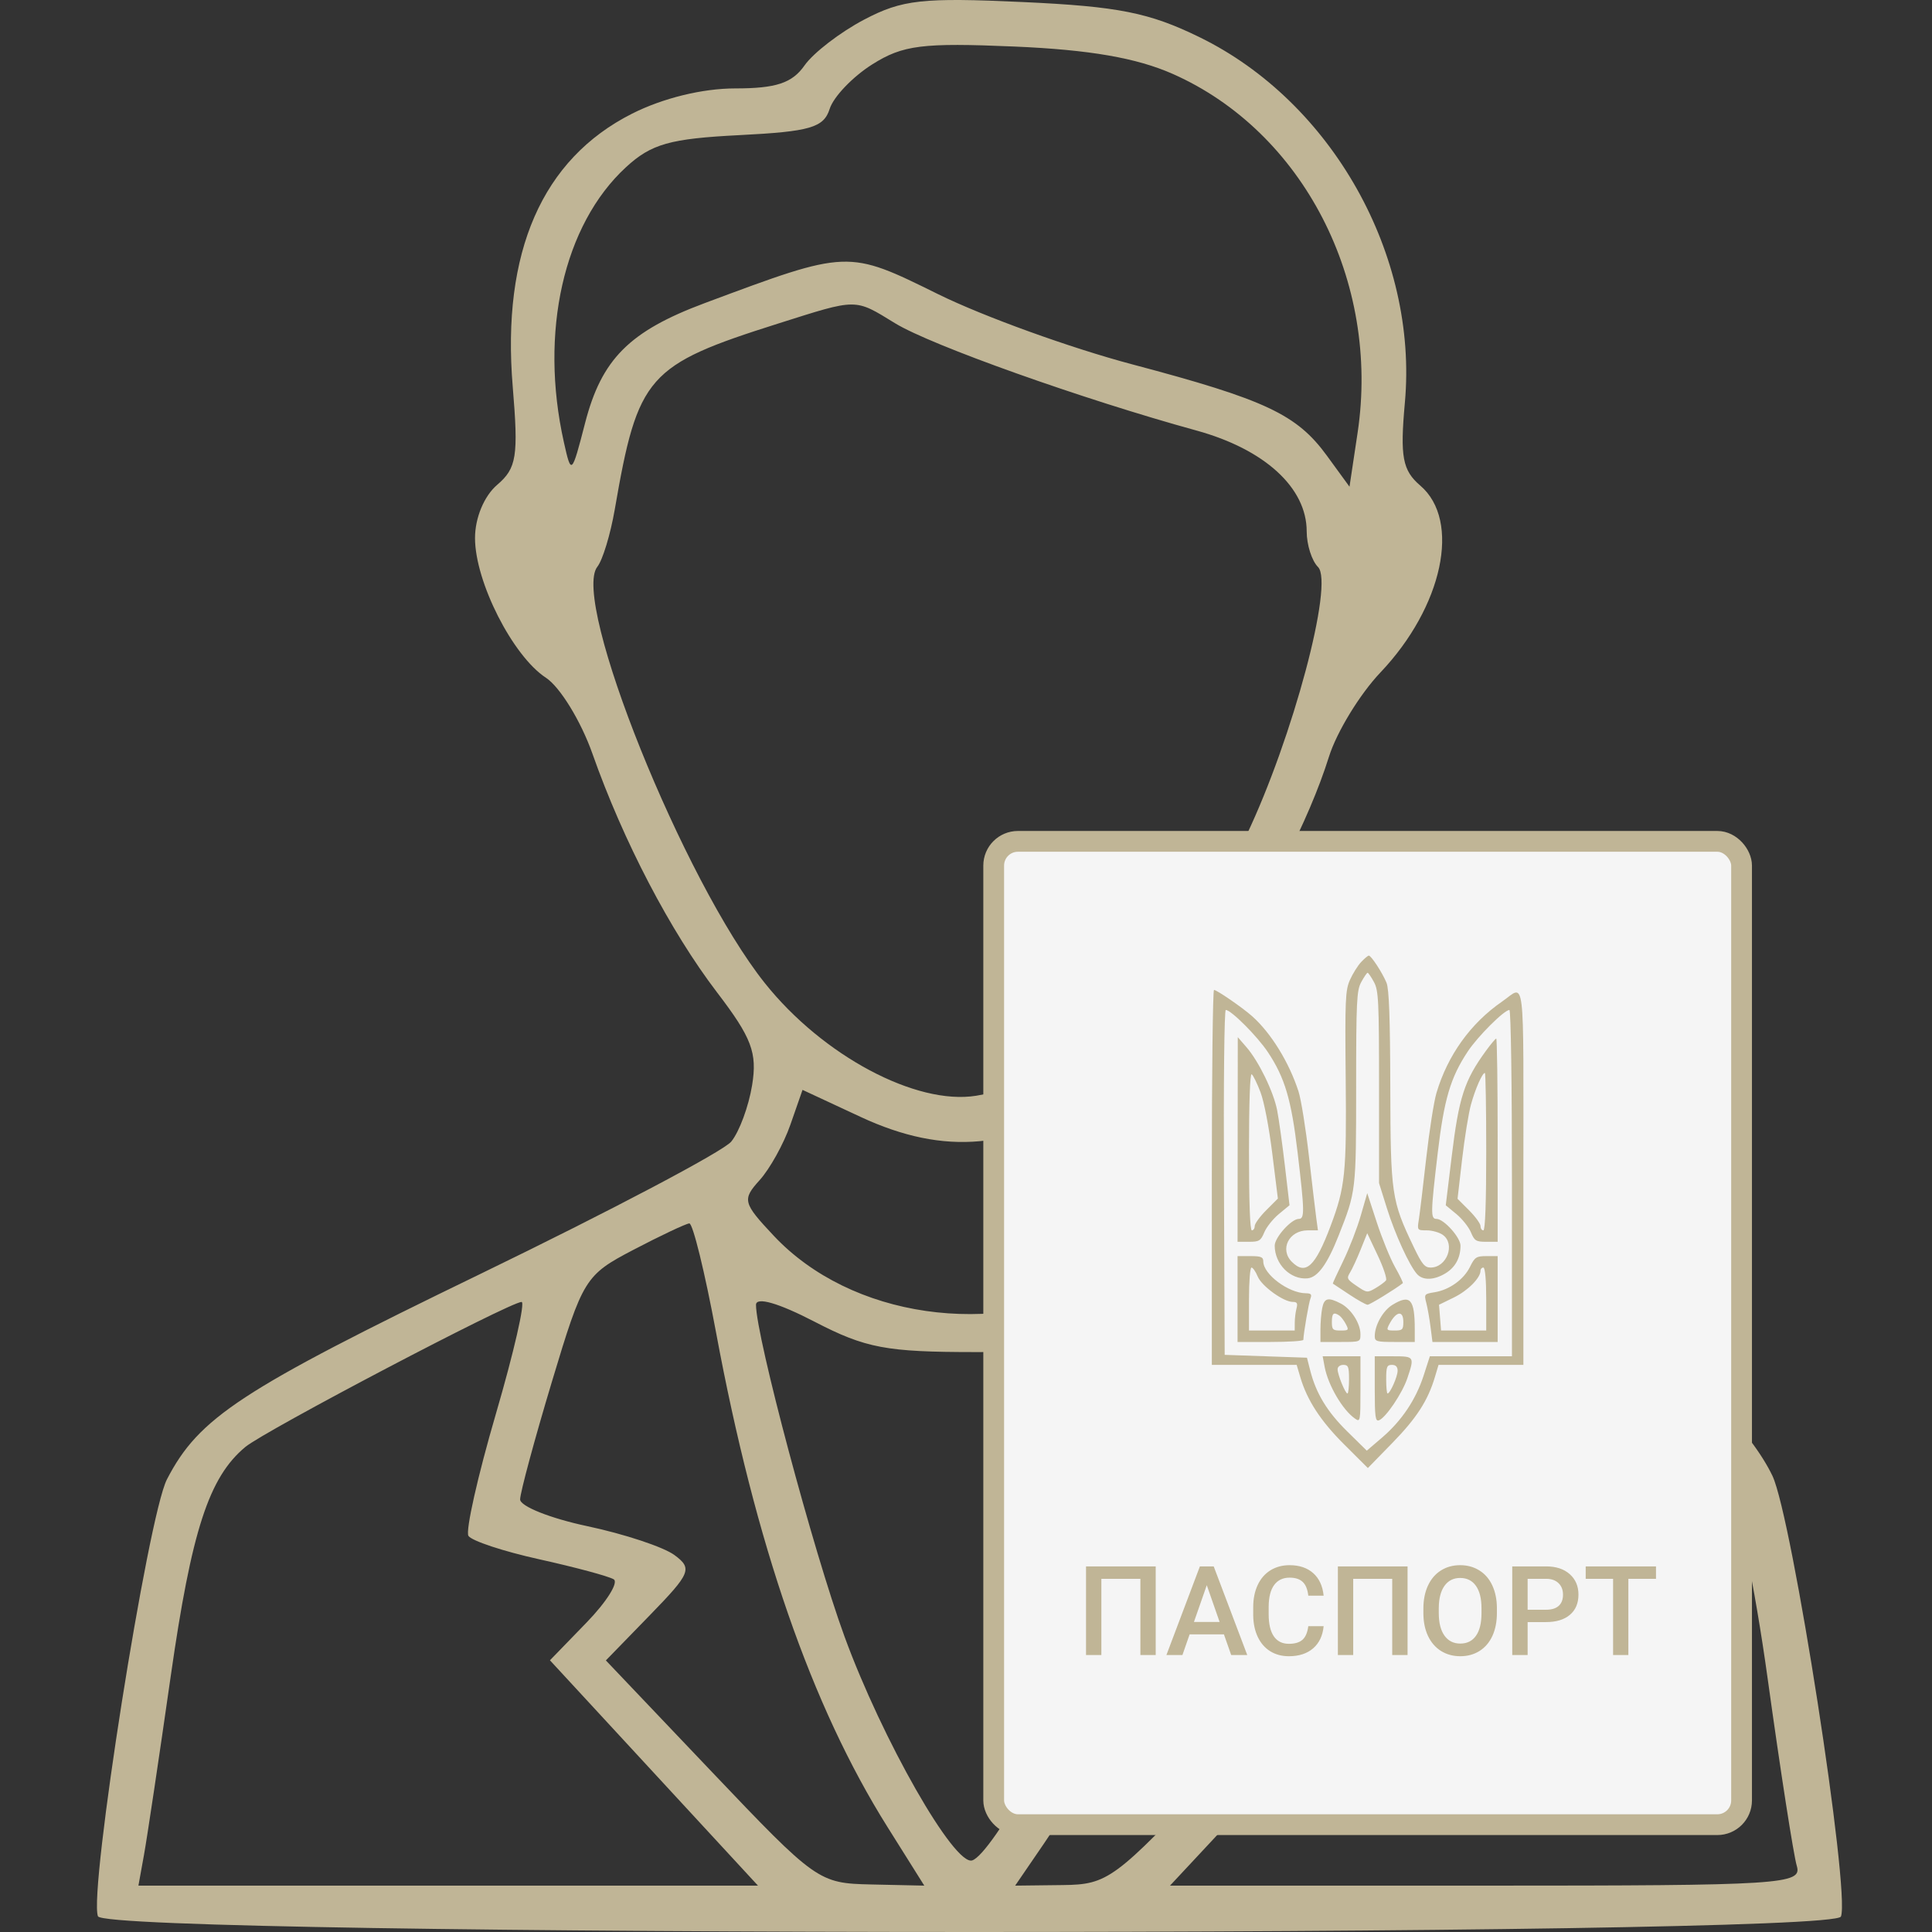
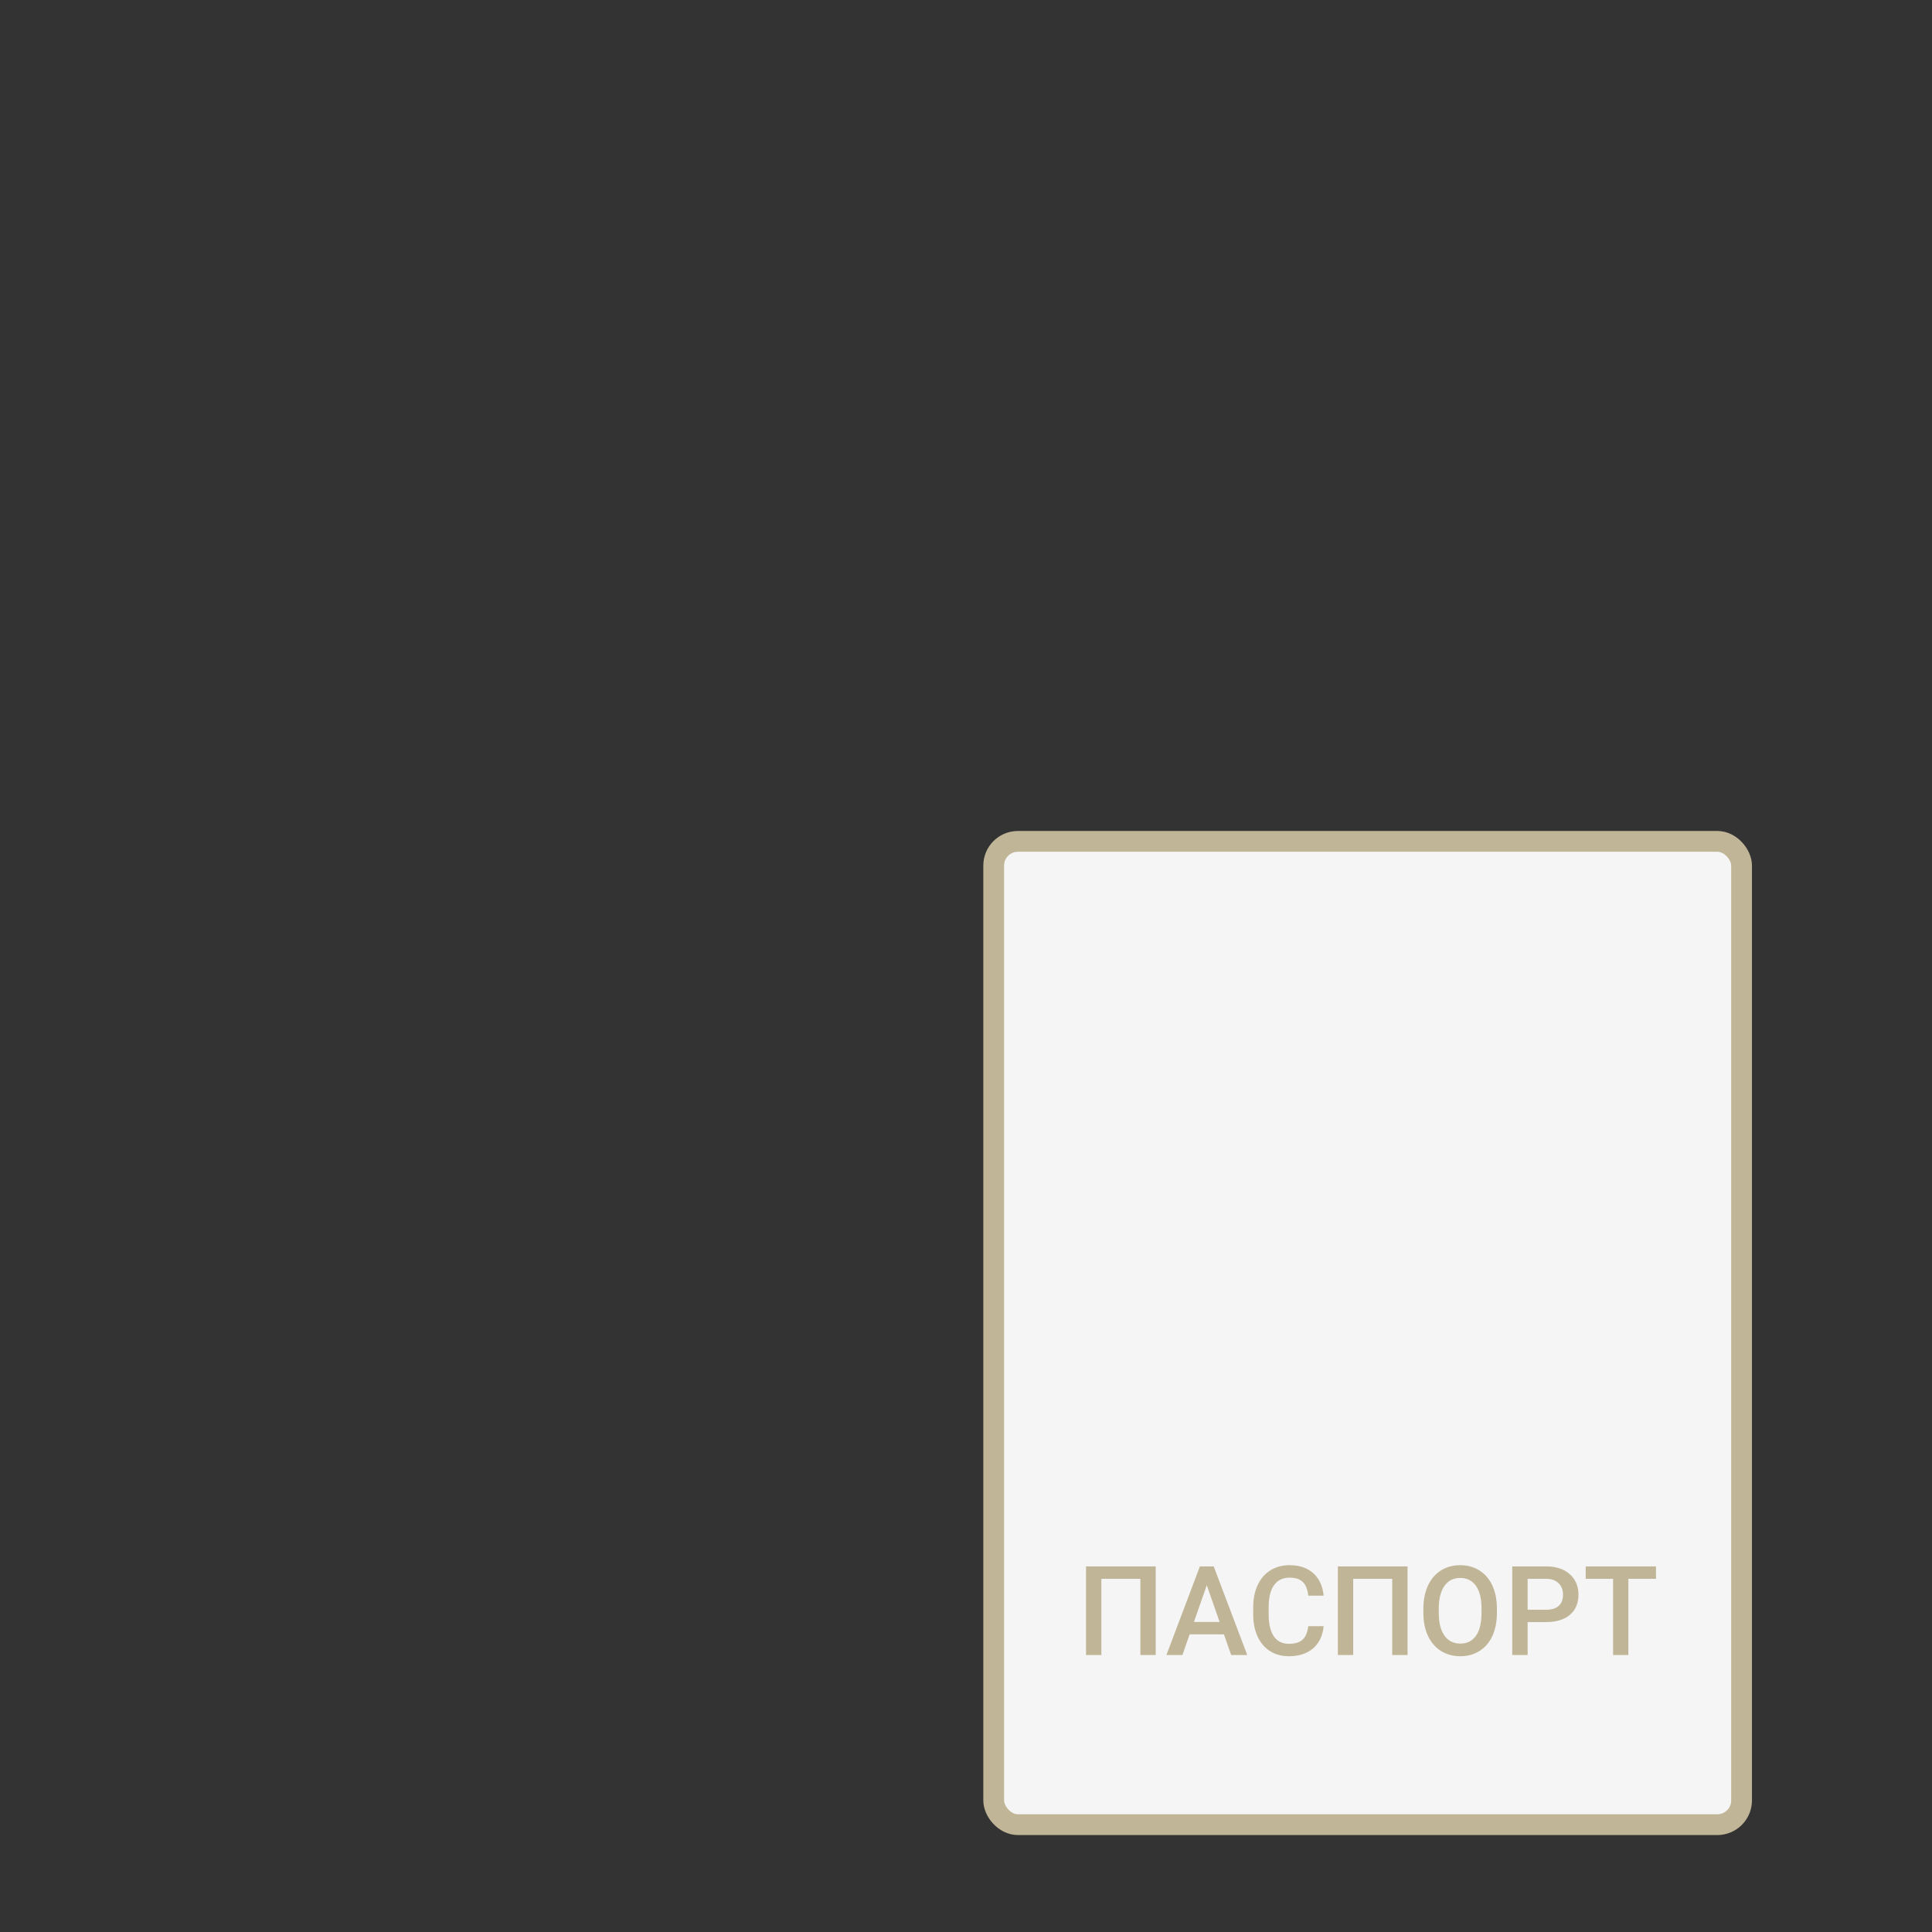
<svg xmlns="http://www.w3.org/2000/svg" width="279" height="279" viewBox="0 0 279 279" fill="none">
  <rect x="0" y="0" width="279" height="279" fill="#333333" stroke="none" />
-   <path fill-rule="evenodd" clip-rule="evenodd" d="M124.794 2.831C121.335 4.649 117.46 7.629 116.181 9.452C114.397 11.997 112.073 12.768 106.178 12.768C101.439 12.768 95.732 14.165 91.271 16.418C78.295 22.969 72.424 36.402 74.043 55.84C74.88 65.906 74.611 67.608 71.796 70.017C69.91 71.629 68.597 74.786 68.597 77.701C68.597 84.012 74.038 94.731 78.837 97.875C80.874 99.208 83.897 104.146 85.556 108.846C90.005 121.46 96.799 134.472 103.549 143.311C108.557 149.869 109.374 152.027 108.613 156.71C108.114 159.779 106.759 163.446 105.599 164.858C104.44 166.27 88.155 174.861 69.409 183.95C34.729 200.764 28.732 204.695 24.108 213.633C21.357 218.95 12.789 273.201 14.144 276.729C15.298 279.733 264.711 279.769 265.852 276.765C267.214 273.183 258.811 219.133 255.96 213.128C254.445 209.941 251.292 205.799 248.95 203.926C246.608 202.052 229.183 192.918 210.225 183.627C175.448 166.584 173.648 165.276 170.681 154.934C169.43 150.577 170.046 148.799 175.519 140.967C182.785 130.566 189.014 118.527 191.913 109.283C193.033 105.714 196.376 100.24 199.341 97.117C208.367 87.618 211.019 75.188 205.103 70.124C202.531 67.922 202.169 65.971 202.878 58.145C204.808 36.877 192.367 14.731 173.24 5.378C165.966 1.82 161.513 0.933 147.754 0.297C133.194 -0.376 130.286 -0.055 124.794 2.831ZM169.368 10.679C188.193 19.016 199.328 40.639 196.052 62.487L194.881 70.284L191.622 65.812C187.268 59.838 182.748 57.716 163.543 52.626C154.616 50.26 141.981 45.693 135.467 42.478C122.387 36.026 122.538 36.021 101.765 43.773C90.891 47.831 86.877 51.852 84.495 61.079C82.557 68.583 82.497 68.636 81.431 63.864C77.876 47.963 81.377 32.457 90.396 24.148C94.056 20.779 96.737 20.02 106.787 19.514C116.999 18.998 118.954 18.429 119.813 15.725C120.368 13.976 123.132 11.086 125.953 9.303C130.387 6.503 133.175 6.153 146.501 6.721C157.328 7.183 164.137 8.361 169.368 10.679ZM129.268 46.686C134.46 49.864 156.364 57.66 172.768 62.169C182.625 64.878 188.699 70.432 188.699 76.735C188.699 78.667 189.436 80.984 190.335 81.882C192.66 84.205 186.685 106.59 179.99 120.638C169.837 141.947 155.355 155.904 140.978 158.235C132.299 159.643 118.803 152.452 110.447 141.967C98.73 127.265 82.422 86.716 86.267 81.84C87.028 80.875 88.155 77.165 88.773 73.597C92.124 54.211 93.439 52.719 112.418 46.71C123.921 43.069 123.361 43.069 129.268 46.686ZM169.352 167.541C172.153 173.203 172.237 174.279 170.132 177.491C168.834 179.471 163.937 183.001 159.252 185.333C143.325 193.267 122.875 190.307 111.735 178.454C107.282 173.716 107.158 173.233 109.687 170.439C111.167 168.806 113.168 165.2 114.136 162.429L115.893 157.389L124.299 161.302C136.449 166.955 146.672 166.014 158.054 158.196L163.543 154.426L164.877 157.808C165.611 159.668 167.623 164.048 169.352 167.541ZM103.404 192.415C109.091 222.987 117.188 246.355 128.131 263.788L133.477 272.304L125.789 272.135C118.23 271.97 117.838 271.692 102.797 255.874L87.494 239.781L93.871 233.224C99.753 227.175 100.025 226.506 97.396 224.564C95.828 223.406 90.169 221.529 84.818 220.395C79.467 219.26 75.099 217.519 75.111 216.525C75.124 215.532 77.195 207.861 79.717 199.476C84.17 184.662 84.5 184.13 91.461 180.491C95.4 178.431 99.037 176.714 99.543 176.673C100.048 176.632 101.786 183.718 103.404 192.415ZM189.149 179.976C192.221 181.374 194.039 185.127 198.152 198.557C200.987 207.812 203.306 216.049 203.306 216.859C203.306 217.668 198.929 219.26 193.578 220.395C188.227 221.529 182.568 223.406 181 224.564C178.369 226.506 178.638 227.171 184.478 233.176L190.806 239.683L175.551 255.913C160.979 271.418 159.992 272.147 153.448 272.223L146.599 272.304L150.762 266.221C161.741 250.177 171.395 224.64 177.53 195.42C181.277 177.57 181.94 176.691 189.149 179.976ZM168.55 205.872C166.253 214.783 162.173 227.777 159.482 234.749C154.365 248.015 143.29 267.697 140.402 268.659C137.828 269.516 127.392 251.218 121.941 236.292C117.453 224.001 109.179 192.988 109.174 188.438C109.172 187.231 112.397 188.157 117.635 190.871C125.016 194.695 127.985 195.254 140.892 195.254C154.576 195.254 156.288 194.881 163.673 190.289C169.438 186.704 171.806 185.929 172.192 187.497C172.486 188.693 170.846 196.962 168.55 205.872ZM219.335 194.727C240.923 206.331 246.662 210.067 249.468 214.348C250.8 216.38 253.405 228.974 255.257 242.334C257.109 255.695 259.008 267.903 259.477 269.465C260.275 272.122 257.398 272.304 214.645 272.304H168.959L183.699 256.505C191.804 247.815 198.437 240.206 198.437 239.597C198.437 238.988 196.612 236.319 194.38 233.669C192.148 231.018 190.322 228.502 190.322 228.079C190.322 227.654 194.682 226.45 200.008 225.402C205.337 224.355 210.136 222.786 210.675 221.915C211.212 221.044 209.41 213.115 206.668 204.296C201.318 187.082 201.153 186.333 202.699 186.333C203.259 186.333 210.745 190.11 219.335 194.727ZM71.597 204.224C68.982 213.173 67.205 221.08 67.646 221.793C68.088 222.507 72.683 224.029 77.855 225.172C83.029 226.317 87.874 227.618 88.62 228.064C89.367 228.509 87.603 231.323 84.698 234.318L79.418 239.763L94.441 256.033L109.461 272.304H64.725H19.989L20.797 267.843C21.242 265.39 22.972 253.823 24.643 242.139C27.664 221.018 30.166 213.323 35.433 208.953C38.277 206.594 73.471 188.114 75.314 188.011C75.883 187.981 74.21 195.277 71.597 204.224Z" fill="#C0B596" />
  <rect x="143.5" y="121.5" width="108" height="142" rx="3.5" fill="#F5F5F5" stroke="#C0B596" stroke-width="3" />
  <path d="M166.896 239H164.682V227.996H159.048V239H156.833V226.203H166.896V239ZM176.749 236.021H171.792L170.755 239H168.443L173.277 226.203H175.272L180.115 239H177.795L176.749 236.021ZM172.416 234.228H176.125L174.271 228.919L172.416 234.228ZM191.146 234.834C191.017 236.199 190.513 237.266 189.634 238.033C188.755 238.795 187.586 239.176 186.127 239.176C185.107 239.176 184.208 238.936 183.429 238.455C182.655 237.969 182.058 237.28 181.636 236.39C181.214 235.499 180.994 234.465 180.977 233.287V232.092C180.977 230.885 181.19 229.821 181.618 228.901C182.046 227.981 182.658 227.272 183.455 226.774C184.258 226.276 185.184 226.027 186.232 226.027C187.645 226.027 188.781 226.411 189.643 227.179C190.504 227.946 191.005 229.03 191.146 230.431H188.931C188.825 229.511 188.556 228.849 188.122 228.444C187.694 228.034 187.064 227.829 186.232 227.829C185.266 227.829 184.521 228.184 184 228.893C183.484 229.596 183.221 230.63 183.209 231.995V233.129C183.209 234.512 183.455 235.566 183.947 236.293C184.445 237.02 185.172 237.383 186.127 237.383C187 237.383 187.656 237.187 188.096 236.794C188.535 236.401 188.813 235.748 188.931 234.834H191.146ZM203.266 239H201.051V227.996H195.417V239H193.202V226.203H203.266V239ZM216.168 232.936C216.168 234.189 215.951 235.291 215.518 236.24C215.084 237.184 214.463 237.91 213.654 238.42C212.852 238.924 211.926 239.176 210.877 239.176C209.84 239.176 208.914 238.924 208.1 238.42C207.291 237.91 206.664 237.187 206.219 236.249C205.779 235.312 205.557 234.23 205.551 233.006V232.285C205.551 231.037 205.771 229.936 206.21 228.98C206.655 228.025 207.279 227.296 208.082 226.792C208.891 226.282 209.816 226.027 210.859 226.027C211.902 226.027 212.825 226.279 213.628 226.783C214.437 227.281 215.061 228.002 215.5 228.945C215.939 229.883 216.162 230.976 216.168 232.224V232.936ZM213.944 232.268C213.944 230.85 213.675 229.763 213.136 229.007C212.603 228.251 211.844 227.873 210.859 227.873C209.898 227.873 209.146 228.251 208.601 229.007C208.062 229.757 207.786 230.82 207.774 232.197V232.936C207.774 234.342 208.047 235.429 208.592 236.196C209.143 236.964 209.904 237.348 210.877 237.348C211.861 237.348 212.617 236.973 213.145 236.223C213.678 235.473 213.944 234.377 213.944 232.936V232.268ZM220.606 234.245V239H218.383V226.203H223.278C224.708 226.203 225.842 226.575 226.68 227.319C227.523 228.063 227.945 229.048 227.945 230.272C227.945 231.526 227.532 232.502 226.706 233.199C225.886 233.896 224.734 234.245 223.252 234.245H220.606ZM220.606 232.461H223.278C224.069 232.461 224.673 232.276 225.089 231.907C225.505 231.532 225.713 230.993 225.713 230.29C225.713 229.599 225.502 229.048 225.08 228.638C224.658 228.222 224.078 228.008 223.34 227.996H220.606V232.461ZM239.143 227.996H235.152V239H232.946V227.996H228.991V226.203H239.143V227.996Z" fill="#C0B596" />
-   <path fill-rule="evenodd" clip-rule="evenodd" d="M196.556 138.933C196.073 139.447 195.347 140.61 194.943 141.516C194.28 143.001 194.22 144.406 194.332 155.769C194.466 169.422 194.26 171.429 192.15 177.042C189.94 182.92 188.545 184.212 186.558 182.221C184.753 180.414 186.136 177.675 188.853 177.675H190.323L190.085 175.918C189.954 174.952 189.474 170.907 189.018 166.929C188.562 162.951 187.889 158.766 187.522 157.629C186.167 153.424 183.558 149.187 180.823 146.751C179.431 145.512 175.723 142.957 175.315 142.957C175.142 142.957 175 155.139 175 170.029V197.101H181.126H187.252L187.77 198.857C188.76 202.213 190.707 205.2 194.125 208.605L197.533 212L201.071 208.373C204.57 204.786 206.196 202.268 207.215 198.857L207.74 197.101H213.865H219.992V170.042C219.992 139.633 220.315 142.288 216.896 144.649C212.365 147.778 209.055 152.392 207.438 157.836C207.067 159.086 206.398 163.364 205.951 167.342C205.504 171.32 205.028 175.273 204.893 176.125C204.65 177.658 204.662 177.675 206.036 177.675C206.8 177.675 207.838 177.965 208.342 178.318C210.214 179.631 208.95 183.048 206.593 183.048C205.738 183.048 205.348 182.571 204.141 180.051C200.943 173.369 200.813 172.48 200.773 157.009C200.748 147.035 200.595 142.817 200.228 141.924C199.637 140.487 198.019 138.004 197.671 138C197.54 137.998 197.039 138.418 196.556 138.933ZM198.414 141.82C199.075 143.031 199.147 144.527 199.147 157.009V170.855L200.286 174.491C201.459 178.236 203.502 182.704 204.623 183.978C205.464 184.933 207.085 184.892 208.754 183.873C210.172 183.007 210.911 181.639 210.911 179.88C210.911 178.7 208.504 176.022 207.444 176.022C206.579 176.022 206.594 175.221 207.618 166.536C208.539 158.735 209.462 155.613 211.966 151.836C213.416 149.648 217.227 145.85 217.973 145.85C218.184 145.85 218.341 156.482 218.341 170.855V195.861H212.414H206.486L205.584 198.65C204.46 202.127 202.405 205.188 199.565 207.617L197.377 209.489L194.547 206.705C191.655 203.859 190.057 201.23 189.213 197.927L188.738 196.067L182.798 195.861L176.857 195.654L176.751 170.752C176.689 156.199 176.799 145.85 177.016 145.85C177.78 145.85 181.587 149.665 183.099 151.946C185.553 155.648 186.482 158.789 187.39 166.456C188.4 174.981 188.417 176.022 187.548 176.022C186.488 176.022 184.081 178.7 184.081 179.88C184.081 182.557 186.359 184.832 188.815 184.607C190.287 184.472 191.678 182.565 193.301 178.455C195.831 172.051 195.836 172.01 195.841 157.009C195.844 144.531 195.917 143.031 196.578 141.82C196.981 141.081 197.394 140.477 197.496 140.477C197.598 140.477 198.011 141.081 198.414 141.82ZM178.732 164.552L178.715 179.328H180.361C181.834 179.328 182.066 179.185 182.579 177.954C182.895 177.198 183.843 176.011 184.686 175.315L186.219 174.049L185.548 168.319C185.179 165.168 184.676 161.566 184.43 160.316C183.904 157.641 181.774 153.267 180.002 151.223L178.748 149.776L178.732 164.552ZM214.591 151.74C211.458 156.044 210.68 158.446 209.634 167.049L208.782 174.057L210.311 175.318C211.151 176.012 212.097 177.198 212.413 177.954C212.926 179.185 213.158 179.328 214.631 179.328H216.277V164.656C216.277 156.586 216.185 149.983 216.073 149.983C215.961 149.983 215.294 150.774 214.591 151.74ZM182.033 157.741C182.558 159.132 183.259 162.786 183.733 166.597L184.538 173.084L182.864 174.76C181.944 175.681 181.192 176.714 181.192 177.055C181.192 177.396 181.006 177.675 180.779 177.675C180.514 177.675 180.366 173.603 180.366 166.285C180.366 159.322 180.516 154.987 180.752 155.133C180.965 155.264 181.541 156.438 182.033 157.741ZM214.626 166.309C214.626 173.611 214.478 177.675 214.213 177.675C213.986 177.675 213.8 177.396 213.8 177.055C213.8 176.714 213.054 175.688 212.143 174.775L210.485 173.115L211.14 167.439C211.501 164.317 212.079 160.742 212.425 159.495C213.054 157.228 214.061 154.943 214.43 154.943C214.538 154.943 214.626 160.058 214.626 166.309ZM196.498 175.579C195.978 177.38 194.844 180.309 193.978 182.087C193.112 183.865 192.435 185.339 192.473 185.363C192.511 185.386 193.562 186.084 194.808 186.913C196.053 187.742 197.263 188.421 197.496 188.421C197.813 188.421 201.513 186.151 202.58 185.302C202.651 185.245 202.146 184.197 201.456 182.974C200.767 181.751 199.582 178.85 198.823 176.527L197.443 172.304L196.498 175.579ZM200.151 184.908C199.974 185.135 199.289 185.639 198.629 186.027C197.465 186.711 197.384 186.701 195.915 185.702C194.509 184.745 194.441 184.606 194.965 183.756C195.276 183.253 195.96 181.772 196.485 180.465L197.441 178.089L198.956 181.292C199.79 183.053 200.327 184.681 200.151 184.908ZM178.715 187.594V193.794H183.462C186.073 193.794 188.212 193.654 188.217 193.484C188.242 192.531 189.004 188.106 189.248 187.491C189.472 186.927 189.322 186.766 188.562 186.759C186.07 186.736 182.43 184.009 182.43 182.166C182.43 181.527 182.11 181.395 180.572 181.395H178.715V187.594ZM212.286 182.939C211.389 184.771 209.299 186.272 207.171 186.613C205.684 186.851 205.647 186.899 205.972 188.157C206.156 188.87 206.432 190.431 206.584 191.624L206.861 193.794H211.569H216.277V187.594V181.395H214.66C213.202 181.395 212.968 181.547 212.286 182.939ZM181.627 184.343C182.201 185.731 185.345 188.008 186.686 188.008C187.307 188.008 187.425 188.209 187.23 188.938C187.094 189.449 186.979 190.379 186.976 191.004L186.97 192.141H183.668H180.366V187.594C180.366 185.094 180.529 183.048 180.729 183.048C180.928 183.048 181.333 183.631 181.627 184.343ZM214.626 187.594V192.141H211.365H208.104L207.957 190.281L207.809 188.42L209.969 187.362C211.984 186.374 213.8 184.545 213.8 183.501C213.8 183.252 213.986 183.048 214.213 183.048C214.463 183.048 214.626 184.839 214.626 187.594ZM190.943 188.886C190.801 189.596 190.685 190.991 190.685 191.986V193.794H193.575C196.452 193.794 196.464 193.789 196.462 192.657C196.46 191.107 195.109 189.009 193.613 188.235C191.803 187.297 191.233 187.437 190.943 188.886ZM201.083 188.432C199.717 189.265 198.528 191.37 198.528 192.954C198.528 193.718 198.788 193.794 201.417 193.794H204.307V191.986C204.307 187.593 203.647 186.866 201.083 188.432ZM193.409 189.977C193.659 190.144 194.084 190.699 194.353 191.211C194.809 192.078 194.758 192.141 193.589 192.141C192.472 192.141 192.336 192.006 192.336 190.901C192.336 189.644 192.588 189.428 193.409 189.977ZM202.656 190.901C202.656 192.006 202.52 192.141 201.403 192.141C200.234 192.141 200.183 192.078 200.639 191.211C201.625 189.337 202.656 189.178 202.656 190.901ZM191.293 197.391C191.786 200.025 193.878 203.6 195.654 204.845C196.445 205.4 196.464 205.301 196.464 200.637V195.861H193.735H191.006L191.293 197.391ZM198.528 200.601C198.528 204.631 198.62 205.306 199.143 205.104C200.126 204.727 202.502 201.204 203.228 199.049C204.286 195.908 204.256 195.861 201.211 195.861H198.528V200.601ZM194.813 199.167C194.813 200.304 194.711 201.234 194.585 201.234C194.271 201.234 193.162 198.508 193.162 197.734C193.162 197.376 193.521 197.101 193.987 197.101C194.703 197.101 194.813 197.376 194.813 199.167ZM201.83 197.948C201.83 198.791 200.748 201.234 200.375 201.234C200.267 201.234 200.179 200.304 200.179 199.167C200.179 197.376 200.289 197.101 201.004 197.101C201.561 197.101 201.83 197.376 201.83 197.948Z" fill="#C0B596" />
</svg>